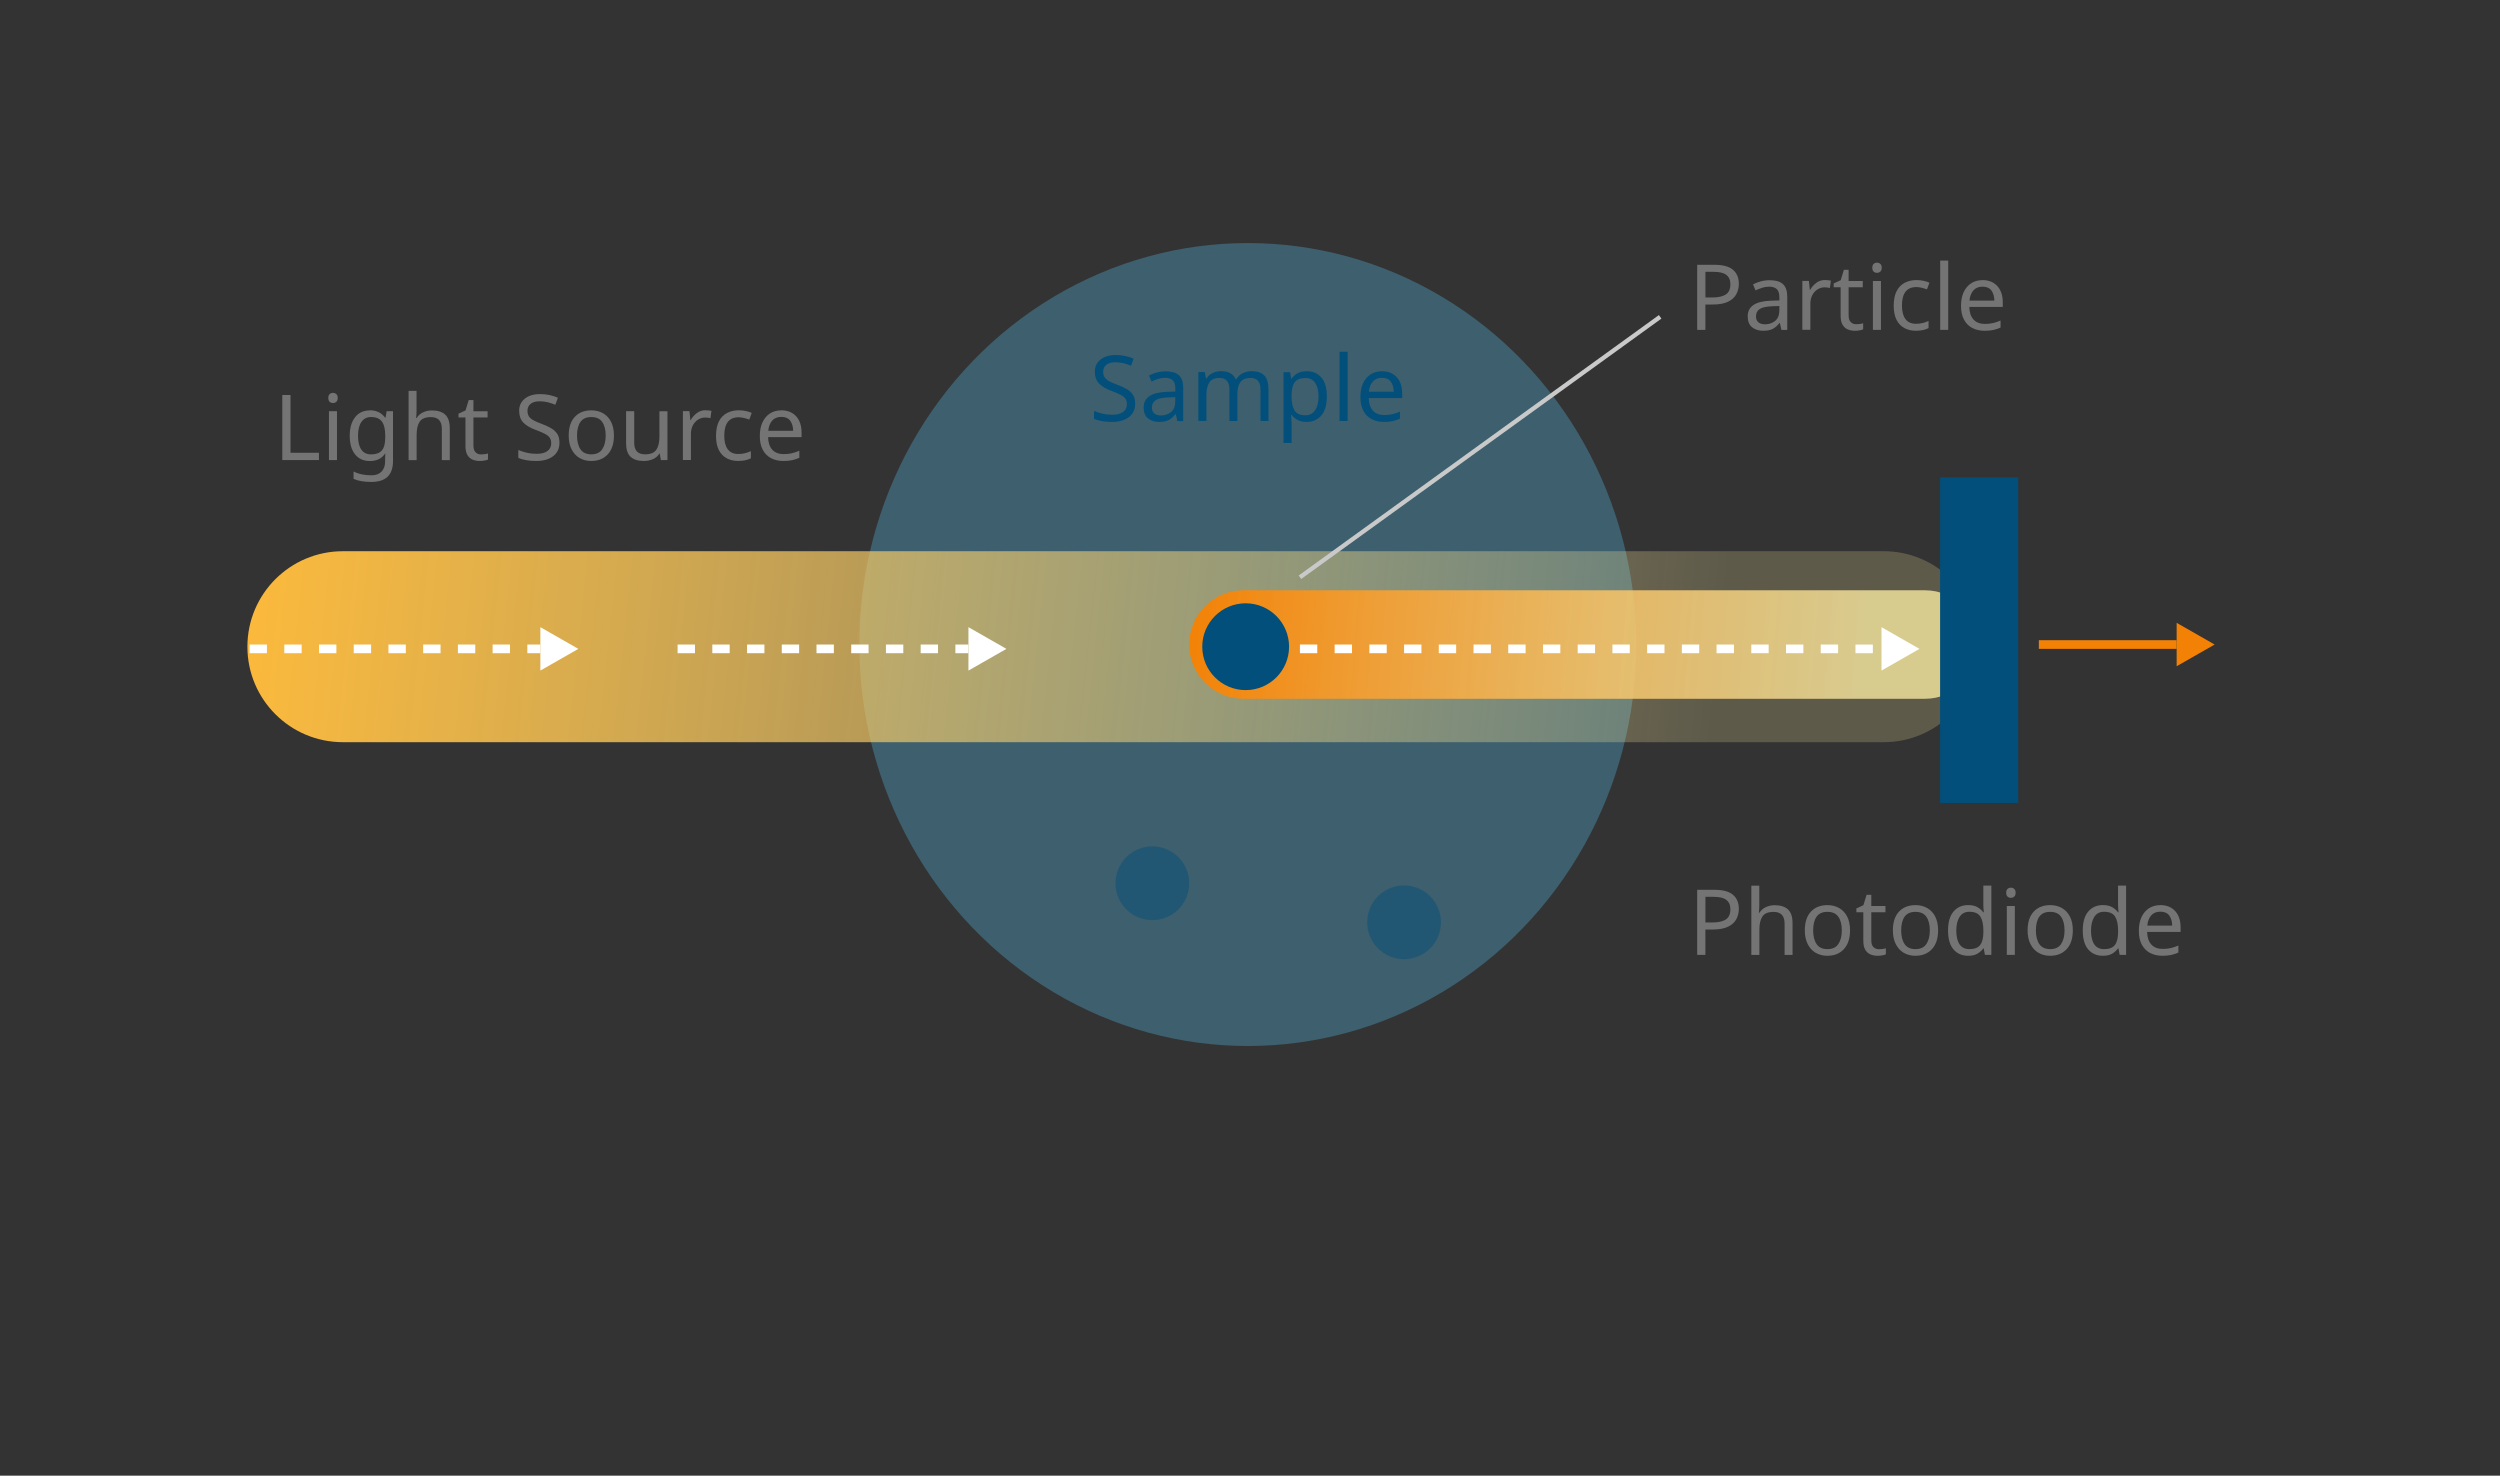
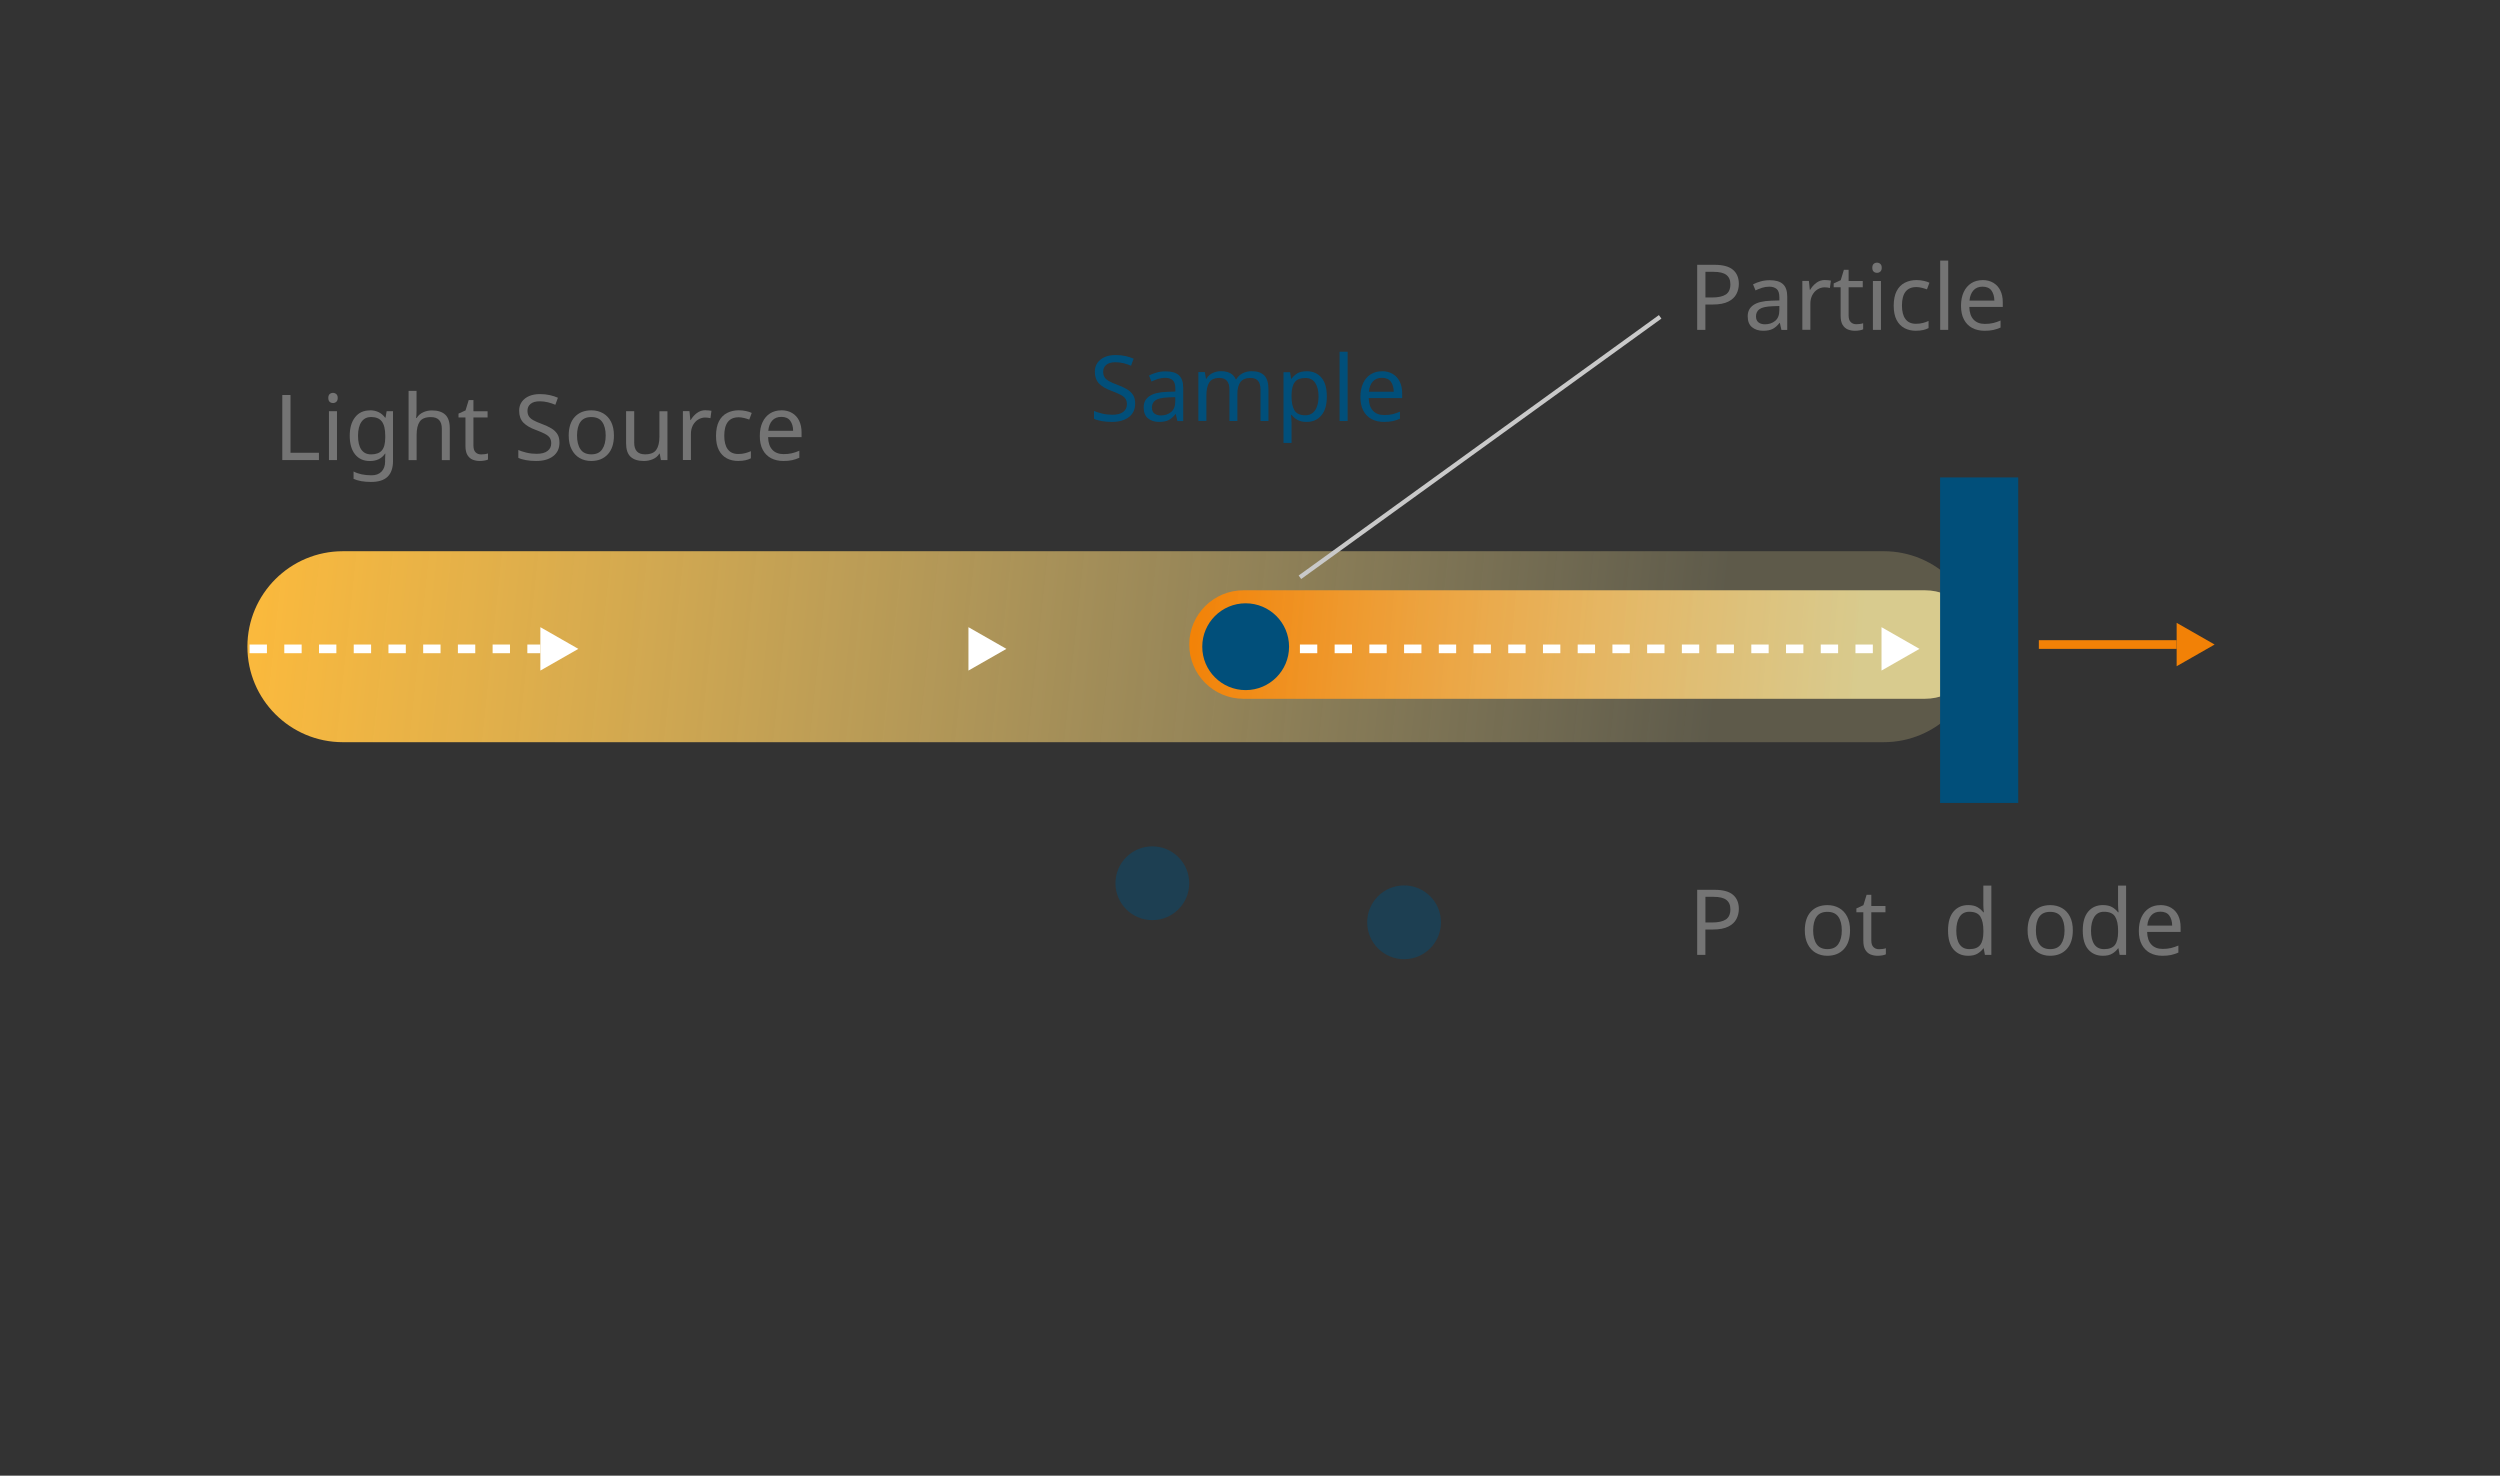
<svg xmlns="http://www.w3.org/2000/svg" id="uuid-8c5aa915-ad8e-47a6-9a88-e0562a712b00" viewBox="0 0 576 340">
  <rect x="0" y="0" width="576" height="340" fill="#333333" stroke="none" />
  <defs>
    <linearGradient id="uuid-da11dcb3-2a50-497e-a9b2-c3b3faa7c614" x1="690.95" y1="-715.76" x2="691.8" y2="-715.77" gradientTransform="translate(-275631.63 -31344.8) scale(399 -44)" gradientUnits="userSpaceOnUse">
      <stop offset="0" stop-color="#fab93d" />
      <stop offset="1" stop-color="#ffeea3" stop-opacity=".21" />
    </linearGradient>
    <linearGradient id="uuid-21edcb71-08ab-477a-aec6-9aca07dca414" x1="689.61" y1="-735.12" x2="690.47" y2="-735.13" gradientTransform="translate(-125236.11 -18229.68) scale(182 -25)" gradientUnits="userSpaceOnUse">
      <stop offset="0" stop-color="#f28106" />
      <stop offset="1" stop-color="#ffeea3" stop-opacity=".76" />
    </linearGradient>
  </defs>
-   <ellipse id="uuid-ad6cfb19-5903-4dd6-81d6-c296c5d7a1dd" cx="287.5" cy="148.5" rx="89.5" ry="92.5" style="fill:#54c3f1; isolation:isolate; opacity:.31;" />
  <path id="uuid-82ab6f74-fea8-458b-98e9-e71b7d86cf15" d="M79,127h355c12.15,0,22,9.85,22,22s-9.85,22-22,22H79c-12.15,0-22-9.85-22-22s9.85-22,22-22Z" style="fill:url(#uuid-da11dcb3-2a50-497e-a9b2-c3b3faa7c614);" />
  <path id="uuid-76d0d07d-a31f-4f80-8e1d-90aa9dab04b0" d="M286.5,136h157c6.9,0,12.5,5.6,12.5,12.5h0c0,6.9-5.6,12.5-12.5,12.5h-157c-6.9,0-12.5-5.6-12.5-12.5h0c0-6.9,5.6-12.5,12.5-12.5Z" style="fill:url(#uuid-21edcb71-08ab-477a-aec6-9aca07dca414);" />
  <g id="uuid-b4dfeb42-f118-441e-9a3d-90aab08bede1" style="isolation:isolate;">
    <g style="isolation:isolate;">
      <path d="M65.04,106v-14.99h1.89v13.31h6.55v1.68h-8.44Z" style="fill:#747474;" />
      <path d="M76.73,90.52c.28,0,.53.09.75.28.22.19.33.49.33.89s-.11.7-.33.89c-.22.19-.47.28-.75.28-.31,0-.57-.09-.78-.28-.21-.19-.31-.49-.31-.89s.1-.7.31-.89c.21-.19.47-.28.78-.28ZM77.64,94.74v11.26h-1.85v-11.26h1.85Z" style="fill:#747474;" />
      <path d="M85.2,94.53c.74,0,1.41.14,2.01.42s1.1.71,1.52,1.28h.1l.25-1.49h1.47v11.45c0,1.61-.41,2.82-1.23,3.63-.82.81-2.09,1.22-3.81,1.22s-3-.24-4.05-.71v-1.7c1.11.59,2.49.88,4.16.88.97,0,1.73-.28,2.28-.85.55-.57.83-1.34.83-2.32v-.44c0-.17,0-.41.02-.72.01-.32.03-.54.04-.66h-.08c-.76,1.13-1.92,1.7-3.49,1.7-1.46,0-2.59-.51-3.41-1.53-.82-1.02-1.23-2.45-1.23-4.28s.41-3.22,1.23-4.27c.82-1.06,1.95-1.58,3.39-1.58ZM85.45,96.09c-.94,0-1.67.38-2.18,1.12s-.78,1.82-.78,3.2.25,2.45.76,3.18c.5.73,1.25,1.1,2.25,1.1,1.13,0,1.96-.3,2.48-.91.52-.61.78-1.59.78-2.95v-.44c0-1.53-.27-2.62-.8-3.3s-1.36-1.01-2.5-1.01Z" style="fill:#747474;" />
      <path d="M95.97,90.04v4.68c0,.56-.04,1.09-.1,1.58h.13c.36-.57.86-1.01,1.48-1.3s1.3-.44,2.03-.44c1.36,0,2.38.33,3.08.98.69.65,1.04,1.7,1.04,3.14v7.33h-1.83v-7.2c0-1.81-.84-2.71-2.52-2.71-1.26,0-2.12.35-2.59,1.06-.47.71-.7,1.72-.7,3.03v5.82h-1.85v-15.96h1.85Z" style="fill:#747474;" />
      <path d="M110.86,104.7c.28,0,.57-.02.86-.06.29-.04.53-.1.71-.17v1.41c-.2.1-.48.18-.84.24-.36.06-.71.09-1.05.09-.59,0-1.13-.1-1.63-.3-.5-.2-.9-.56-1.21-1.06-.31-.5-.46-1.21-.46-2.12v-6.55h-1.6v-.88l1.62-.74.73-2.39h1.09v2.58h3.26v1.43h-3.26v6.51c0,.69.16,1.19.49,1.52.33.33.75.49,1.27.49Z" style="fill:#747474;" />
      <path d="M128.9,101.99c0,1.33-.48,2.37-1.45,3.11-.97.74-2.27,1.11-3.91,1.11-.84,0-1.62-.06-2.33-.19-.71-.13-1.31-.3-1.79-.53v-1.81c.5.22,1.13.43,1.88.61.75.18,1.52.27,2.32.27,1.11,0,1.95-.22,2.52-.65.57-.43.86-1.02.86-1.76,0-.49-.1-.9-.31-1.24s-.57-.64-1.09-.92c-.52-.28-1.23-.59-2.12-.92-1.29-.46-2.25-1.03-2.9-1.7-.64-.67-.97-1.59-.97-2.75,0-.78.2-1.46.61-2.04.41-.57.97-1.01,1.68-1.32.71-.31,1.55-.46,2.5-.46.81,0,1.56.08,2.25.23s1.32.36,1.89.61l-.59,1.62c-.52-.22-1.09-.41-1.7-.57-.62-.15-1.25-.23-1.89-.23-.94,0-1.65.2-2.12.6-.48.4-.71.93-.71,1.58,0,.5.1.92.31,1.26s.55.64,1.03.91c.48.27,1.12.56,1.93.85.88.32,1.63.67,2.24,1.04.61.37,1.07.82,1.39,1.33s.47,1.17.47,1.95Z" style="fill:#747474;" />
      <path d="M141.45,100.35c0,1.86-.47,3.3-1.42,4.33-.94,1.02-2.22,1.53-3.83,1.53-.99,0-1.88-.23-2.66-.68s-1.39-1.12-1.84-2c-.45-.87-.67-1.93-.67-3.18,0-1.86.47-3.3,1.4-4.3s2.21-1.51,3.83-1.51c1.01,0,1.9.23,2.69.68s1.4,1.11,1.84,1.97c.44.86.66,1.92.66,3.16ZM132.95,100.35c0,1.33.26,2.38.79,3.16.52.78,1.36,1.17,2.51,1.17s1.97-.39,2.5-1.17c.53-.78.8-1.83.8-3.16s-.27-2.37-.8-3.13-1.37-1.13-2.52-1.13-1.98.38-2.5,1.13-.78,1.8-.78,3.13Z" style="fill:#747474;" />
      <path d="M153.78,94.74v11.26h-1.51l-.27-1.49h-.08c-.36.59-.87,1.02-1.51,1.29-.64.27-1.33.41-2.06.41-1.36,0-2.38-.33-3.07-.98s-1.03-1.69-1.03-3.12v-7.37h1.87v7.25c0,1.79.83,2.69,2.5,2.69,1.25,0,2.11-.35,2.59-1.05s.72-1.71.72-3.02v-5.86h1.85Z" style="fill:#747474;" />
      <path d="M162.6,94.53c.21,0,.43.01.67.03.24.02.45.05.65.09l-.23,1.7c-.18-.04-.39-.08-.61-.11-.22-.03-.43-.04-.61-.04-.57,0-1.11.16-1.62.47s-.91.76-1.21,1.32c-.3.57-.45,1.23-.45,1.98v6.01h-1.85v-11.26h1.51l.21,2.06h.08c.35-.62.82-1.15,1.4-1.6s1.26-.67,2.05-.67Z" style="fill:#747474;" />
      <path d="M170.12,106.21c-1.01,0-1.9-.2-2.67-.61-.77-.41-1.38-1.04-1.82-1.89-.44-.85-.66-1.95-.66-3.28s.23-2.51.68-3.38c.46-.87,1.08-1.5,1.88-1.91.8-.41,1.7-.61,2.71-.61.56,0,1.11.06,1.65.18.54.12.98.26,1.31.43l-.57,1.53c-.34-.13-.73-.24-1.18-.36-.45-.11-.87-.17-1.26-.17-2.21,0-3.32,1.42-3.32,4.26,0,1.36.27,2.4.81,3.12.54.72,1.34,1.08,2.4,1.08.6,0,1.14-.06,1.62-.19.48-.13.91-.28,1.3-.46v1.64c-.38.2-.79.35-1.25.45-.46.1-1,.16-1.65.16Z" style="fill:#747474;" />
      <path d="M180.03,94.53c.95,0,1.78.21,2.48.63s1.24,1.01,1.61,1.77c.37.76.56,1.66.56,2.68v1.11h-7.71c.03,1.27.35,2.24.98,2.91.62.67,1.49,1,2.61,1,.71,0,1.35-.07,1.9-.2.55-.13,1.12-.33,1.71-.58v1.62c-.57.25-1.14.44-1.7.56-.56.12-1.23.18-1.99.18-1.08,0-2.02-.22-2.84-.65-.81-.43-1.45-1.08-1.9-1.93-.46-.85-.68-1.91-.68-3.17s.21-2.29.62-3.17.99-1.56,1.74-2.04c.75-.48,1.62-.71,2.61-.71ZM180.01,96.05c-.88,0-1.58.28-2.09.85-.51.57-.82,1.35-.91,2.36h5.73c-.01-.95-.24-1.72-.67-2.32-.43-.59-1.12-.89-2.06-.89Z" style="fill:#747474;" />
    </g>
  </g>
  <circle id="uuid-ced30b14-87cb-43ff-9041-4ed5b85d57e1" cx="287" cy="149" r="10" style="fill:#014f7a;" />
  <circle id="uuid-23b78ae8-c2d2-4ea9-b02f-1bfb7cd9730c" cx="265.5" cy="203.5" r="8.5" style="fill:#014f7a; isolation:isolate; opacity:.44;" />
  <circle id="uuid-f90a865a-c7e9-4950-80ba-1c276bc122a3" cx="323.5" cy="212.5" r="8.5" style="fill:#014f7a; isolation:isolate; opacity:.44;" />
  <rect id="uuid-ecbae82f-c637-4b21-927f-39b426a29e83" x="447" y="110" width="18" height="75" style="fill:#014f7a;" />
  <g id="uuid-54495b81-0c2b-4ec1-9680-9813e9420aa4" style="isolation:isolate;">
    <g style="isolation:isolate;">
      <path d="M261.54,92.99c0,1.33-.48,2.37-1.45,3.11-.97.74-2.27,1.11-3.91,1.11-.84,0-1.62-.06-2.33-.19-.71-.13-1.31-.3-1.79-.53v-1.81c.5.22,1.13.43,1.88.61.75.18,1.52.27,2.32.27,1.11,0,1.95-.22,2.52-.65.57-.43.86-1.02.86-1.76,0-.49-.1-.9-.31-1.24s-.57-.64-1.09-.92c-.52-.28-1.23-.59-2.12-.92-1.29-.46-2.25-1.03-2.9-1.7-.64-.67-.97-1.59-.97-2.75,0-.78.2-1.46.61-2.04.41-.57.97-1.01,1.68-1.32.71-.31,1.55-.46,2.5-.46.81,0,1.56.08,2.25.23s1.32.36,1.89.61l-.59,1.62c-.52-.22-1.09-.41-1.7-.57-.62-.15-1.25-.23-1.89-.23-.94,0-1.65.2-2.12.6-.48.4-.71.93-.71,1.58,0,.5.1.92.31,1.26s.55.64,1.03.91c.48.27,1.12.56,1.93.85.88.32,1.63.67,2.24,1.04.61.37,1.07.82,1.39,1.33s.47,1.17.47,1.95Z" style="fill:#014f7a;" />
      <path d="M268.58,85.56c1.37,0,2.39.3,3.04.9.66.6.99,1.56.99,2.88v7.67h-1.34l-.36-1.6h-.08c-.49.62-1.01,1.07-1.55,1.36-.55.29-1.29.44-2.23.44-1.02,0-1.87-.27-2.54-.81-.67-.54-1.01-1.38-1.01-2.53s.44-1.98,1.32-2.59c.88-.61,2.24-.94,4.07-1l1.91-.06v-.67c0-.94-.2-1.59-.61-1.95-.41-.36-.98-.55-1.72-.55-.59,0-1.15.09-1.68.26-.53.17-1.03.38-1.49.6l-.57-1.39c.49-.27,1.07-.49,1.74-.68.67-.19,1.37-.28,2.1-.28ZM270.78,91.5l-1.66.06c-1.4.06-2.37.28-2.91.67-.54.39-.81.94-.81,1.66,0,.63.19,1.09.58,1.39.38.29.88.44,1.48.44.94,0,1.73-.26,2.36-.79.64-.53.96-1.33.96-2.43v-1.01Z" style="fill:#014f7a;" />
      <path d="M288.44,85.53c1.27,0,2.23.33,2.86.99.63.66.95,1.71.95,3.15v7.33h-1.83v-7.25c0-1.78-.76-2.67-2.29-2.67-1.09,0-1.87.32-2.34.95-.47.63-.7,1.55-.7,2.75v6.22h-1.83v-7.25c0-1.78-.77-2.67-2.31-2.67-1.13,0-1.92.35-2.35,1.05-.43.7-.65,1.71-.65,3.02v5.84h-1.85v-11.26h1.49l.27,1.53h.1c.35-.59.82-1.03,1.42-1.31s1.23-.43,1.9-.43c1.76,0,2.91.63,3.44,1.89h.1c.38-.64.89-1.12,1.53-1.43.64-.31,1.34-.46,2.08-.46Z" style="fill:#014f7a;" />
      <path d="M301.08,85.53c1.39,0,2.5.48,3.35,1.45.85.97,1.27,2.42,1.27,4.37s-.42,3.38-1.27,4.37c-.85.99-1.97,1.49-3.37,1.49-.87,0-1.59-.16-2.15-.48-.57-.32-1.01-.71-1.33-1.15h-.13c.01.24.04.54.07.9.03.36.05.68.05.95v4.62h-1.85v-16.3h1.51l.25,1.53h.08c.34-.49.78-.9,1.32-1.24s1.27-.5,2.18-.5ZM300.75,87.09c-1.15,0-1.96.32-2.44.97-.48.64-.72,1.62-.74,2.94v.36c0,1.39.23,2.45.68,3.2s1.3,1.12,2.53,1.12c.67,0,1.23-.19,1.68-.56.45-.37.78-.88,1-1.54.22-.66.33-1.41.33-2.25,0-1.29-.25-2.32-.75-3.09-.5-.77-1.26-1.16-2.3-1.16Z" style="fill:#014f7a;" />
      <path d="M310.49,97h-1.85v-15.96h1.85v15.96Z" style="fill:#014f7a;" />
      <path d="M318.41,85.53c.95,0,1.78.21,2.48.63s1.24,1.01,1.61,1.77c.37.76.56,1.66.56,2.68v1.11h-7.71c.03,1.27.35,2.24.98,2.91.62.67,1.49,1,2.61,1,.71,0,1.35-.07,1.9-.2.55-.13,1.12-.33,1.71-.58v1.62c-.57.25-1.14.44-1.7.56-.56.12-1.23.18-1.99.18-1.08,0-2.02-.22-2.84-.65-.81-.43-1.45-1.08-1.9-1.93-.46-.85-.68-1.91-.68-3.17s.21-2.29.62-3.17.99-1.56,1.74-2.04c.75-.48,1.62-.71,2.61-.71ZM318.39,87.05c-.88,0-1.58.28-2.09.85-.51.57-.82,1.35-.91,2.36h5.73c-.01-.95-.24-1.72-.67-2.32-.43-.59-1.12-.89-2.06-.89Z" style="fill:#014f7a;" />
    </g>
  </g>
  <g id="uuid-479af65a-3fe1-4b15-8a3f-e4f02278cd7b" style="isolation:isolate;">
    <g style="isolation:isolate;">
      <path d="M395.01,205.01c1.96,0,3.39.39,4.28,1.16.9.77,1.34,1.86,1.34,3.25,0,.83-.19,1.6-.56,2.32-.37.72-.99,1.31-1.87,1.75s-2.06.67-3.56.67h-1.72v5.84h-1.89v-14.99h3.97ZM394.84,206.62h-1.91v5.92h1.51c1.43,0,2.49-.23,3.19-.69.7-.46,1.05-1.25,1.05-2.35,0-.97-.31-1.69-.93-2.16-.62-.48-1.59-.71-2.91-.71Z" style="fill:#747474;" />
-       <path d="M405.34,204.04v4.68c0,.56-.04,1.09-.1,1.58h.13c.36-.57.86-1.01,1.48-1.3s1.3-.44,2.03-.44c1.36,0,2.38.33,3.08.98.69.65,1.04,1.7,1.04,3.14v7.33h-1.83v-7.2c0-1.81-.84-2.71-2.52-2.71-1.26,0-2.12.35-2.59,1.06-.47.71-.7,1.72-.7,3.03v5.82h-1.85v-15.96h1.85Z" style="fill:#747474;" />
      <path d="M426.25,214.35c0,1.86-.47,3.3-1.42,4.33-.94,1.02-2.22,1.53-3.83,1.53-.99,0-1.88-.23-2.66-.68s-1.39-1.12-1.84-2c-.45-.87-.67-1.93-.67-3.18,0-1.86.47-3.3,1.4-4.3s2.21-1.51,3.83-1.51c1.01,0,1.9.23,2.69.68s1.4,1.11,1.84,1.97c.44.86.66,1.92.66,3.16ZM417.75,214.35c0,1.33.26,2.38.79,3.16.52.78,1.36,1.17,2.51,1.17s1.97-.39,2.5-1.17c.53-.78.8-1.83.8-3.16s-.27-2.37-.8-3.13-1.37-1.13-2.52-1.13-1.98.38-2.5,1.13-.78,1.8-.78,3.13Z" style="fill:#747474;" />
      <path d="M432.93,218.7c.28,0,.57-.02.86-.06.29-.04.53-.1.71-.17v1.41c-.2.1-.48.18-.84.24-.36.06-.71.09-1.05.09-.59,0-1.13-.1-1.63-.3-.5-.2-.9-.56-1.21-1.06-.31-.5-.46-1.21-.46-2.12v-6.55h-1.6v-.88l1.62-.74.73-2.39h1.09v2.58h3.26v1.43h-3.26v6.51c0,.69.16,1.19.49,1.52.33.33.75.49,1.27.49Z" style="fill:#747474;" />
-       <path d="M446.54,214.35c0,1.86-.47,3.3-1.42,4.33-.94,1.02-2.22,1.53-3.83,1.53-.99,0-1.88-.23-2.66-.68s-1.39-1.12-1.84-2c-.45-.87-.67-1.93-.67-3.18,0-1.86.47-3.3,1.4-4.3s2.21-1.51,3.83-1.51c1.01,0,1.9.23,2.69.68s1.4,1.11,1.84,1.97c.44.86.66,1.92.66,3.16ZM438.03,214.35c0,1.33.26,2.38.79,3.16.52.78,1.36,1.17,2.51,1.17s1.97-.39,2.5-1.17c.53-.78.8-1.83.8-3.16s-.27-2.37-.8-3.13-1.37-1.13-2.52-1.13-1.98.38-2.5,1.13-.78,1.8-.78,3.13Z" style="fill:#747474;" />
      <path d="M453.45,220.21c-1.4,0-2.52-.49-3.36-1.46-.84-.97-1.26-2.43-1.26-4.36s.42-3.39,1.27-4.38,1.97-1.48,3.37-1.48c.87,0,1.58.16,2.13.48.55.32,1,.71,1.35,1.18h.13c-.03-.18-.06-.45-.08-.81-.03-.36-.04-.64-.04-.85v-4.49h1.85v15.96h-1.49l-.27-1.51h-.08c-.34.48-.78.88-1.34,1.22-.56.34-1.28.5-2.16.5ZM453.74,218.68c1.19,0,2.03-.33,2.51-.98.48-.65.72-1.63.72-2.95v-.34c0-1.4-.23-2.47-.69-3.22s-1.32-1.12-2.56-1.12c-.99,0-1.74.4-2.24,1.19-.5.79-.75,1.85-.75,3.18s.25,2.39.75,3.13c.5.74,1.25,1.11,2.26,1.11Z" style="fill:#747474;" />
-       <path d="M463.32,204.52c.28,0,.53.09.75.28.22.19.33.49.33.89s-.11.7-.33.89c-.22.19-.47.28-.75.28-.31,0-.57-.09-.78-.28-.21-.19-.31-.49-.31-.89s.1-.7.31-.89c.21-.19.47-.28.78-.28ZM464.22,208.74v11.26h-1.85v-11.26h1.85Z" style="fill:#747474;" />
      <path d="M477.58,214.35c0,1.86-.47,3.3-1.42,4.33-.94,1.02-2.22,1.53-3.83,1.53-.99,0-1.88-.23-2.66-.68s-1.39-1.12-1.84-2c-.45-.87-.67-1.93-.67-3.18,0-1.86.47-3.3,1.4-4.3s2.21-1.51,3.83-1.51c1.01,0,1.9.23,2.69.68s1.4,1.11,1.84,1.97c.44.86.66,1.92.66,3.16ZM469.07,214.35c0,1.33.26,2.38.79,3.16.52.78,1.36,1.17,2.51,1.17s1.97-.39,2.5-1.17c.53-.78.8-1.83.8-3.16s-.27-2.37-.8-3.13-1.37-1.13-2.52-1.13-1.98.38-2.5,1.13-.78,1.8-.78,3.13Z" style="fill:#747474;" />
      <path d="M484.49,220.21c-1.4,0-2.52-.49-3.36-1.46-.84-.97-1.26-2.43-1.26-4.36s.42-3.39,1.27-4.38,1.97-1.48,3.37-1.48c.87,0,1.58.16,2.13.48.55.32,1,.71,1.35,1.18h.13c-.03-.18-.06-.45-.08-.81-.03-.36-.04-.64-.04-.85v-4.49h1.85v15.96h-1.49l-.27-1.51h-.08c-.34.48-.78.88-1.34,1.22-.56.34-1.28.5-2.16.5ZM484.78,218.68c1.19,0,2.03-.33,2.51-.98.48-.65.72-1.63.72-2.95v-.34c0-1.4-.23-2.47-.69-3.22s-1.32-1.12-2.56-1.12c-.99,0-1.74.4-2.24,1.19-.5.79-.75,1.85-.75,3.18s.25,2.39.75,3.13c.5.74,1.25,1.11,2.26,1.11Z" style="fill:#747474;" />
      <path d="M497.76,208.53c.95,0,1.78.21,2.48.63s1.24,1.01,1.61,1.77c.37.76.56,1.66.56,2.68v1.11h-7.71c.03,1.27.35,2.24.98,2.91.62.67,1.49,1,2.61,1,.71,0,1.35-.07,1.9-.2.55-.13,1.12-.33,1.71-.58v1.62c-.57.25-1.14.44-1.7.56-.56.12-1.23.18-1.99.18-1.08,0-2.02-.22-2.84-.65-.81-.43-1.45-1.08-1.9-1.93-.46-.85-.68-1.91-.68-3.17s.21-2.29.62-3.17.99-1.56,1.74-2.04c.75-.48,1.62-.71,2.61-.71ZM497.74,210.05c-.88,0-1.58.28-2.09.85-.51.57-.82,1.35-.91,2.36h5.73c-.01-.95-.24-1.72-.67-2.32-.43-.59-1.12-.89-2.06-.89Z" style="fill:#747474;" />
    </g>
  </g>
  <g id="uuid-f9c99dc6-23ae-4c58-beef-cc62afa16fd0">
    <path id="uuid-e3193299-ae26-43c7-ac7d-6135d2a4881e" d="M133.25,149.5l-8.75,5v-10l8.75,5Z" style="fill:#fff;" />
    <line id="uuid-4a484733-5e4f-4642-888c-1b649225c869" x1="57.5" y1="149.5" x2="124.5" y2="149.5" style="fill:none; stroke:#fff; stroke-dasharray:4; stroke-width:2px;" />
  </g>
  <g id="uuid-78a4a729-4c13-4ce7-a49c-9401f0ba849d">
    <path id="uuid-aa9aba88-d683-49f2-bc36-8273f71cc390" d="M231.88,149.5l-8.75,5v-10l8.75,5Z" style="fill:#fff;" />
-     <line id="uuid-11734a5e-fb9e-472a-a9ab-8943c830f2c5" x1="156.12" y1="149.5" x2="223.12" y2="149.5" style="fill:none; stroke:#fff; stroke-dasharray:4; stroke-width:2px;" />
  </g>
  <g id="uuid-3e9d16bc-6337-4c08-90ed-78d2de962a3c">
    <path id="uuid-d035931f-3a7f-4bbe-bb56-b29ad05978ee" d="M510.25,148.5l-8.75,5v-10l8.75,5Z" style="fill:#f28106;" />
    <line id="uuid-30094d96-2f3c-4d8a-b41f-2b41eecd533c" x1="469.75" y1="148.5" x2="501.5" y2="148.5" style="fill:none; stroke:#f28106; stroke-width:2px;" />
  </g>
  <g id="uuid-ca59ad08-c5e8-48b0-9acb-655b98c09fbc">
    <path id="uuid-65f32c98-643c-4ae4-b2ac-037a3e7523bb" d="M442.25,149.5l-8.75,5v-10l8.75,5Z" style="fill:#fff;" />
    <line id="uuid-4af087c0-d218-474c-adbc-a15cf70372b5" x1="299.5" y1="149.5" x2="433.5" y2="149.5" style="fill:none; stroke:#fff; stroke-dasharray:4; stroke-width:2px;" />
  </g>
  <g id="uuid-77d8b477-96cf-4039-937a-4ccb98a71457" style="isolation:isolate;">
    <g style="isolation:isolate;">
      <path d="M395.01,61.01c1.96,0,3.39.39,4.28,1.16.9.77,1.34,1.86,1.34,3.25,0,.83-.19,1.6-.56,2.32-.37.72-.99,1.31-1.87,1.75s-2.06.67-3.56.67h-1.72v5.84h-1.89v-14.99h3.97ZM394.84,62.62h-1.91v5.92h1.51c1.43,0,2.49-.23,3.19-.69.7-.46,1.05-1.25,1.05-2.35,0-.97-.31-1.69-.93-2.16-.62-.48-1.59-.71-2.91-.71Z" style="fill:#747474;" />
      <path d="M407.75,64.56c1.37,0,2.39.3,3.04.9.66.6.99,1.56.99,2.88v7.67h-1.34l-.36-1.6h-.08c-.49.62-1.01,1.07-1.55,1.36-.55.29-1.29.44-2.23.44-1.02,0-1.87-.27-2.54-.81-.67-.54-1.01-1.38-1.01-2.53s.44-1.98,1.32-2.59c.88-.61,2.24-.94,4.07-1l1.91-.06v-.67c0-.94-.2-1.59-.61-1.95-.41-.36-.98-.55-1.72-.55-.59,0-1.15.09-1.68.26-.53.17-1.03.38-1.49.6l-.57-1.39c.49-.27,1.07-.49,1.74-.68.67-.19,1.37-.28,2.1-.28ZM409.96,70.5l-1.66.06c-1.4.06-2.37.28-2.91.67-.54.39-.81.94-.81,1.66,0,.63.19,1.09.58,1.39.38.29.88.44,1.48.44.94,0,1.73-.26,2.36-.79.64-.53.96-1.33.96-2.43v-1.01Z" style="fill:#747474;" />
      <path d="M420.52,64.53c.21,0,.43.01.67.03.24.02.45.05.65.09l-.23,1.7c-.18-.04-.39-.08-.61-.11-.22-.03-.43-.04-.61-.04-.57,0-1.11.16-1.62.47s-.91.76-1.21,1.32c-.3.57-.45,1.23-.45,1.98v6.01h-1.85v-11.26h1.51l.21,2.06h.08c.35-.62.82-1.15,1.4-1.6s1.26-.67,2.05-.67Z" style="fill:#747474;" />
      <path d="M427.7,74.7c.28,0,.57-.02.86-.06.29-.04.53-.1.71-.17v1.41c-.2.1-.48.18-.84.24-.36.06-.71.09-1.05.09-.59,0-1.13-.1-1.63-.3-.5-.2-.9-.56-1.21-1.06-.31-.5-.46-1.21-.46-2.12v-6.55h-1.6v-.88l1.62-.74.73-2.39h1.09v2.58h3.26v1.43h-3.26v6.51c0,.69.16,1.19.49,1.52.33.33.75.49,1.27.49Z" style="fill:#747474;" />
      <path d="M432.47,60.52c.28,0,.53.09.75.28.22.19.33.49.33.89s-.11.7-.33.89c-.22.19-.47.28-.75.28-.31,0-.57-.09-.78-.28-.21-.19-.31-.49-.31-.89s.1-.7.31-.89c.21-.19.47-.28.78-.28ZM433.37,64.74v11.26h-1.85v-11.26h1.85Z" style="fill:#747474;" />
      <path d="M441.46,76.21c-1.01,0-1.9-.2-2.67-.61-.77-.41-1.38-1.04-1.82-1.89-.44-.85-.66-1.95-.66-3.28s.23-2.51.68-3.38c.46-.87,1.08-1.5,1.88-1.91.8-.41,1.7-.61,2.71-.61.56,0,1.11.06,1.65.18.54.12.98.26,1.31.43l-.57,1.53c-.34-.13-.73-.24-1.18-.36-.45-.11-.87-.17-1.26-.17-2.21,0-3.32,1.42-3.32,4.26,0,1.36.27,2.4.81,3.12.54.72,1.34,1.08,2.4,1.08.6,0,1.14-.06,1.62-.19.48-.13.91-.28,1.3-.46v1.64c-.38.2-.79.35-1.25.45-.46.1-1,.16-1.65.16Z" style="fill:#747474;" />
      <path d="M448.87,76h-1.85v-15.96h1.85v15.96Z" style="fill:#747474;" />
      <path d="M456.79,64.53c.95,0,1.78.21,2.48.63s1.24,1.01,1.61,1.77c.37.76.56,1.66.56,2.68v1.11h-7.71c.03,1.27.35,2.24.98,2.91.62.67,1.49,1,2.61,1,.71,0,1.35-.07,1.9-.2.55-.13,1.12-.33,1.71-.58v1.62c-.57.25-1.14.44-1.7.56-.56.12-1.23.18-1.99.18-1.08,0-2.02-.22-2.84-.65-.81-.43-1.45-1.08-1.9-1.93-.46-.85-.68-1.91-.68-3.17s.21-2.29.62-3.17.99-1.56,1.74-2.04c.75-.48,1.62-.71,2.61-.71ZM456.77,66.05c-.88,0-1.58.28-2.09.85-.51.57-.82,1.35-.91,2.36h5.73c-.01-.95-.24-1.72-.67-2.32-.43-.59-1.12-.89-2.06-.89Z" style="fill:#747474;" />
    </g>
  </g>
  <line id="uuid-27af30a9-9345-4a55-9199-df3c47144356" x1="299.5" y1="133" x2="382.5" y2="73" style="fill:none; stroke:#c9c9c9;" />
</svg>